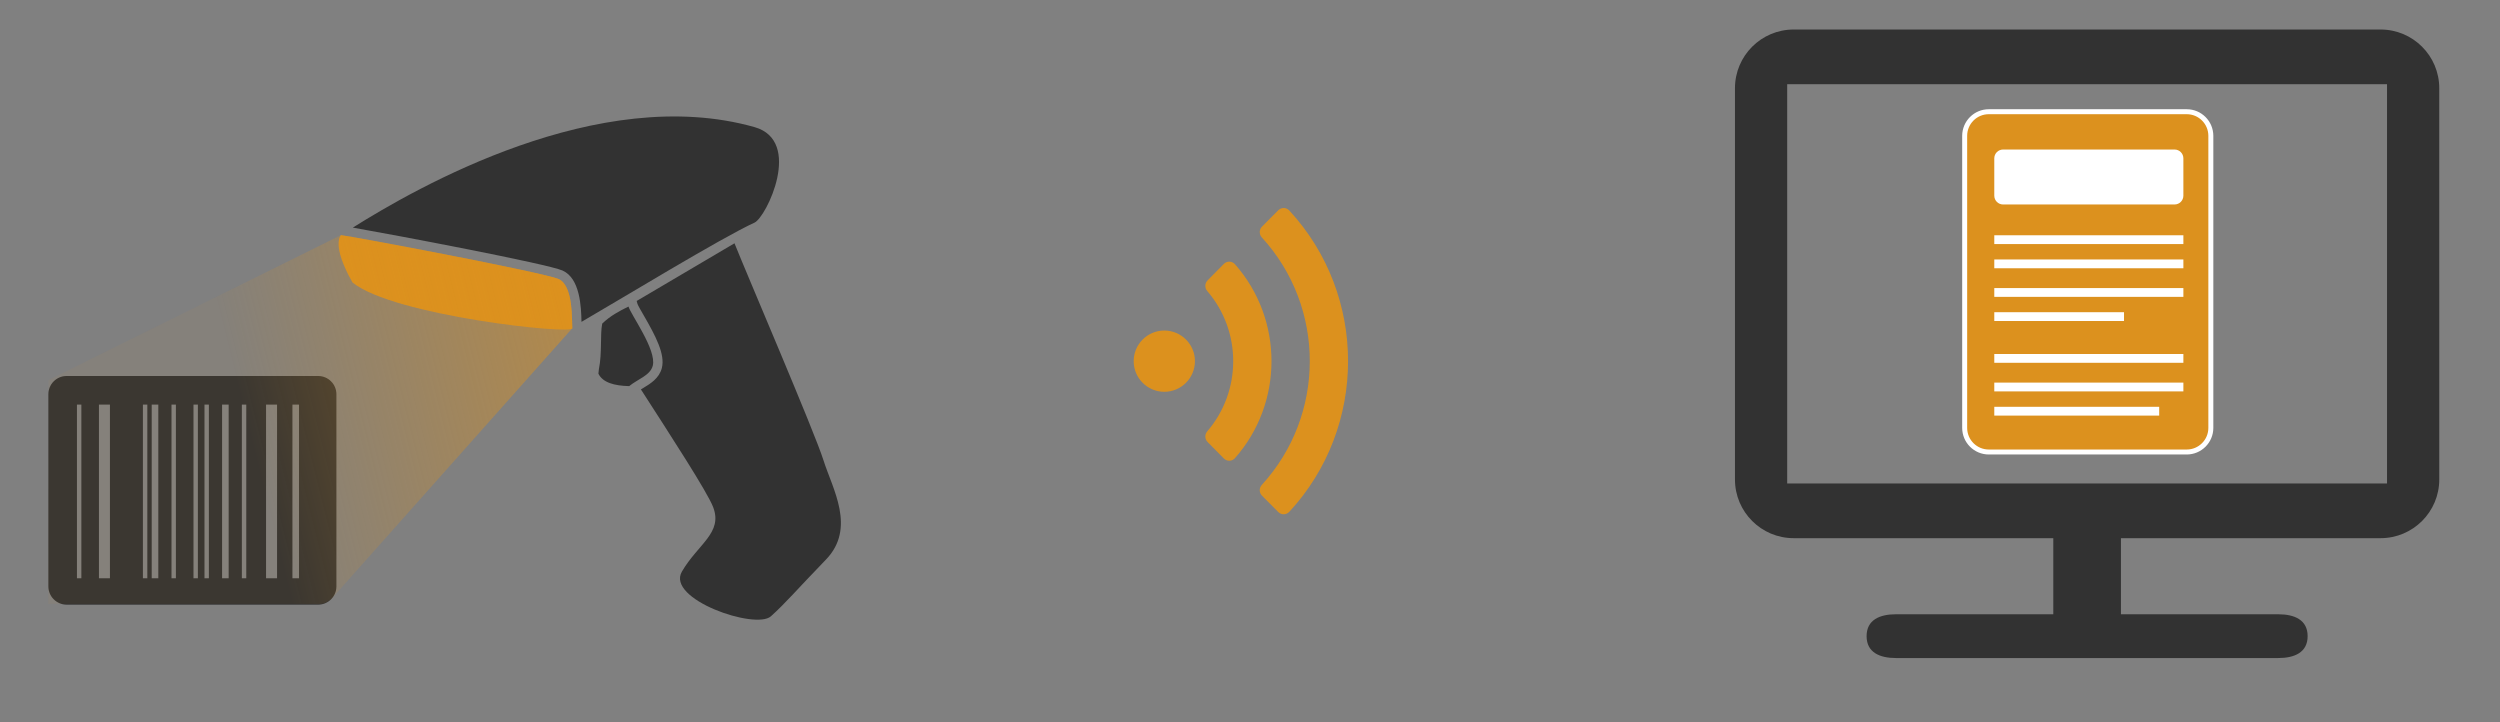
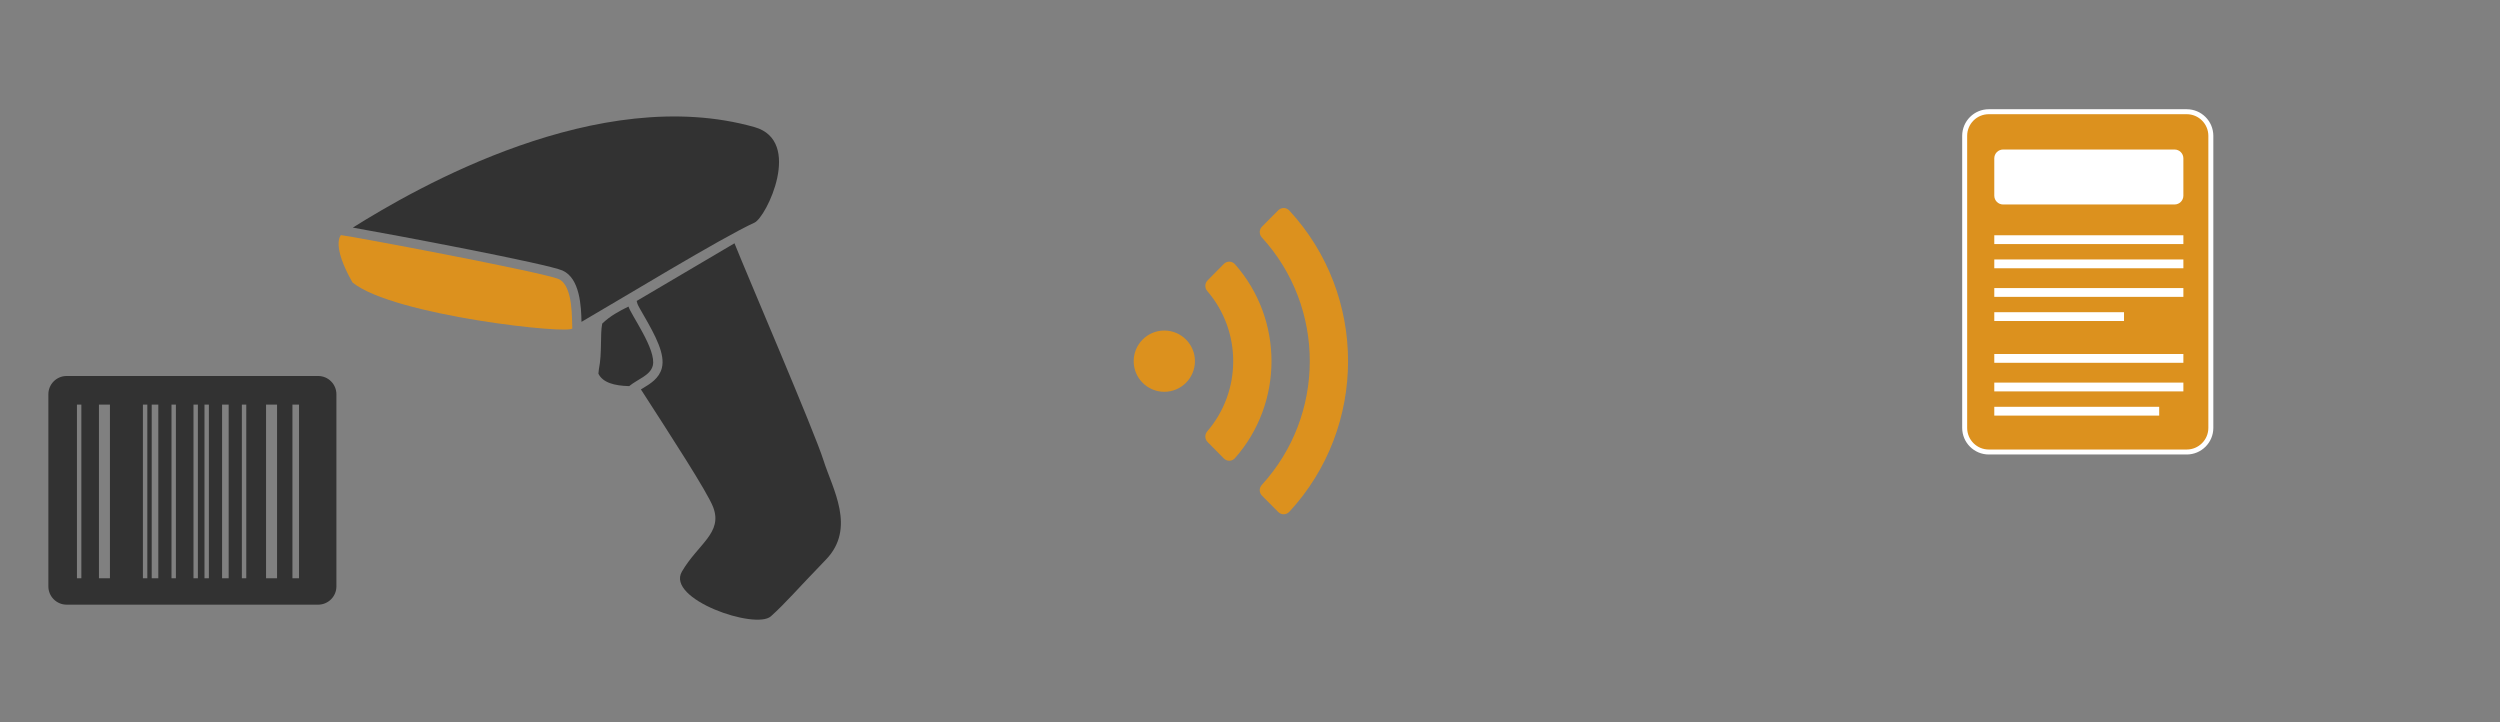
<svg xmlns="http://www.w3.org/2000/svg" version="1.1" id="Ebene_2" x="0px" y="0px" width="1137px" height="328.5px" viewBox="0 0 1137 328.5" enable-background="new 0 0 1137 328.5" xml:space="preserve">
  <rect x="0" y="0" width="1137" height="328.5" fill="#808080" stroke="none" />
  <path fill-rule="evenodd" clip-rule="evenodd" fill="#DC911E" d="M155.076,106.935c6.316,0.738,92.226,16.984,99.021,19.999  c6.796,3.01,5.922,19.279,6.183,22.346c0.259,3.074-81.427-5.682-99.963-20.813C150.46,111.151,155.076,106.935,155.076,106.935z" />
  <path fill-rule="evenodd" clip-rule="evenodd" fill="#323232" d="M255.826,123.033c-6.868-3.043-75.877-16.105-95.363-19.521  c28.947-18.158,111.789-65.761,182.683-45.705c22.173,6.272,5.37,41.006,0,43.451c-14.854,6.75-62.191,35.6-78.685,45.127  C264.324,139.56,263.837,126.584,255.826,123.033z M310.135,259.948c-7.327,12.574,33.49,26.615,40.469,20.341  c6.975-6.272,11.094-11.381,25.002-25.749c13.903-14.373,2.966-32.299-1.101-45.251c-4.075-12.947-34.886-84.624-40.457-98.644  l-44.485,26.233l0.38,1.383c0.25,0.725,1.631,3.108,2.743,5.026c5.497,9.51,9.921,17.884,8.323,24.102  c-1.209,4.709-5.276,7.156-8.543,9.125c-0.329,0.196-0.653,0.394-0.975,0.591c13.638,21.181,30.206,46.638,32.847,53.517  C328.84,242.349,317.464,247.377,310.135,259.948z M272.381,167.884c-0.076,0.688-0.149,1.374-0.225,2.066  c1.981,4.055,7.206,5.492,13.999,5.66c3.863-3.188,9.577-4.82,10.725-9.285c1.845-7.174-10.039-23.301-11.033-26.902  c-4.1,1.978-8.44,4.312-11.959,7.762C272.868,152.236,273.888,160.409,272.381,167.884z" />
  <path fill="#323232" d="M153,179.311c0-4.59-3.72-8.311-8.31-8.311H30.31c-4.589,0-8.31,3.721-8.31,8.311v87.379  c0,4.59,3.72,8.311,8.31,8.311H144.69c4.589,0,8.31-3.721,8.31-8.311V179.311z M37,263h-2c0-25,0-54,0-79h2C37,209,37,238,37,263z   M50,263h-5c0-25,0-54,0-79h5C50,209,50,238,50,263z M56,263.345L56,263.345c0-25.495,0-53.824,0-79.321l0,0  C56,209.521,56,237.85,56,263.345z M67,263h-2c0-25,0-54,0-79h2C67,209,67,238,67,263z M72,263c0,0,0,0-3,0c0-25,0-54,0-79  c3,0,3,0,3,0C72,209,72,238,72,263z M80,263h-2c0-25,0-54,0-79h2C80,209,80,238,80,263z M90,263c-2,0-2,0-2,0c0-25,0-54,0-79  c0,0,0,0,2,0C90,209,90,238,90,263z M95,263c-2,0,0,0-2,0c0-25,0-54,0-79c2,0,0,0,2,0C95,209,95,238,95,263z M104,263h-3  c0-25,0-54,0-79h3C104,209,104,238,104,263z M112,263c-2,0-2,0-2,0c0-25,0-54,0-79c0,0,0,0,2,0C112,209,112,238,112,263z M126,263  c-3,0-3,0-5,0c0-25,0-54,0-79c2,0,2,0,5,0C126,209,126,238,126,263z M136,263c-3,0-3,0-3,0c0-25,0-54,0-79c0,0,0,0,3,0  C136,209,136,238,136,263z" />
-   <path fill="#323232" d="M1082.682,13.423H815.755c-14.737,0-26.693,11.953-26.693,26.693v177.952  c0,14.737,11.956,26.693,26.693,26.693h118.083v34.607h-71.566c-7.396,0-13.346,2.563-13.346,9.956  c0,7.391,5.949,9.954,13.346,9.954h173.891c7.393,0,13.348-2.563,13.348-9.954c0-7.393-5.955-9.956-13.348-9.956h-71.566v-34.607  h118.086c14.738,0,26.692-11.956,26.692-26.693V40.116C1109.374,25.376,1097.42,13.423,1082.682,13.423z M1085.617,219.875H812.813  V38.308h272.804V219.875z" />
  <path fill="#DC911E" stroke="#FFFFFF" stroke-width="2.263" stroke-miterlimit="10" d="M994.516,50.807h-90.007  c-6.061,0-10.976,4.915-10.976,10.977v132.814c0,6.059,4.915,10.975,10.976,10.975h90.007c6.062,0,10.975-4.916,10.975-10.975  V61.784C1005.49,55.722,1000.577,50.807,994.516,50.807z" />
  <path fill="#FFFFFF" d="M993,88.986c0,2.217-1.797,4.014-4.014,4.014h-77.973c-2.217,0-4.014-1.797-4.014-4.014V72.014  c0-2.217,1.797-4.014,4.014-4.014h77.973c2.217,0,4.014,1.797,4.014,4.014V88.986z M993,161h-86v4h86V161z M993,174h-86v4h86V174z   M982,185h-75v4h75V185z M966,142h-59v4h59V142z M993,131h-86v4h86V131z M993,118h-86v4h86V118z M993,107h-86v4h86V107z" />
  <path fill="#DC911E" d="M586.354,232.796c35.67-38.563,35.65-98.527,0-137.071c-1.348-1.457-3.612-1.481-5.006-0.087l-7.402,7.443  c-1.327,1.329-1.348,3.48-0.086,4.875c29.101,31.756,29.101,80.812,0,112.591c-1.28,1.39-1.241,3.545,0.086,4.873l7.402,7.443  c1.394,1.394,3.658,1.369,5.006-0.088V232.796z M543.456,164.26c0-7.703-6.249-13.93-13.932-13.93  c-7.681,0-13.927,6.249-13.927,13.93c0,7.684,6.246,13.932,13.927,13.932C537.207,178.191,543.456,171.943,543.456,164.26z   M561.649,208.375c22.181-25.091,22.159-63.158,0-88.21c-1.326-1.501-3.634-1.546-5.046-0.131l-7.402,7.489  c-1.282,1.307-1.37,3.418-0.174,4.808c15.804,18.284,15.756,45.642,0,63.88c-1.196,1.395-1.108,3.506,0.174,4.809l7.402,7.488  C558.016,209.942,560.323,209.879,561.649,208.375L561.649,208.375z" />
  <linearGradient id="SVGID_1_" gradientUnits="userSpaceOnUse" x1="9.784" y1="225.931" x2="265.833" y2="162.09">
    <stop offset="0.406" style="stop-color:#DC911E;stop-opacity:0.1" />
    <stop offset="1" style="stop-color:#DC911E" />
  </linearGradient>
-   <path opacity="0.54" fill="url(#SVGID_1_)" d="M255.471,127.826l-0.005-0.021l-0.023-0.005c-0.415-0.348-0.854-0.65-1.345-0.867  c-6.796-3.015-92.705-19.26-99.021-19.999L22.079,172.837l-0.142,101.839c0,0,92.892,0,123.798,0c1.839,0,4.246-1.468,5.242-2.568  c0.848-0.938,109.303-122.828,109.303-122.828C260.038,146.439,260.758,132.297,255.471,127.826z" />
</svg>